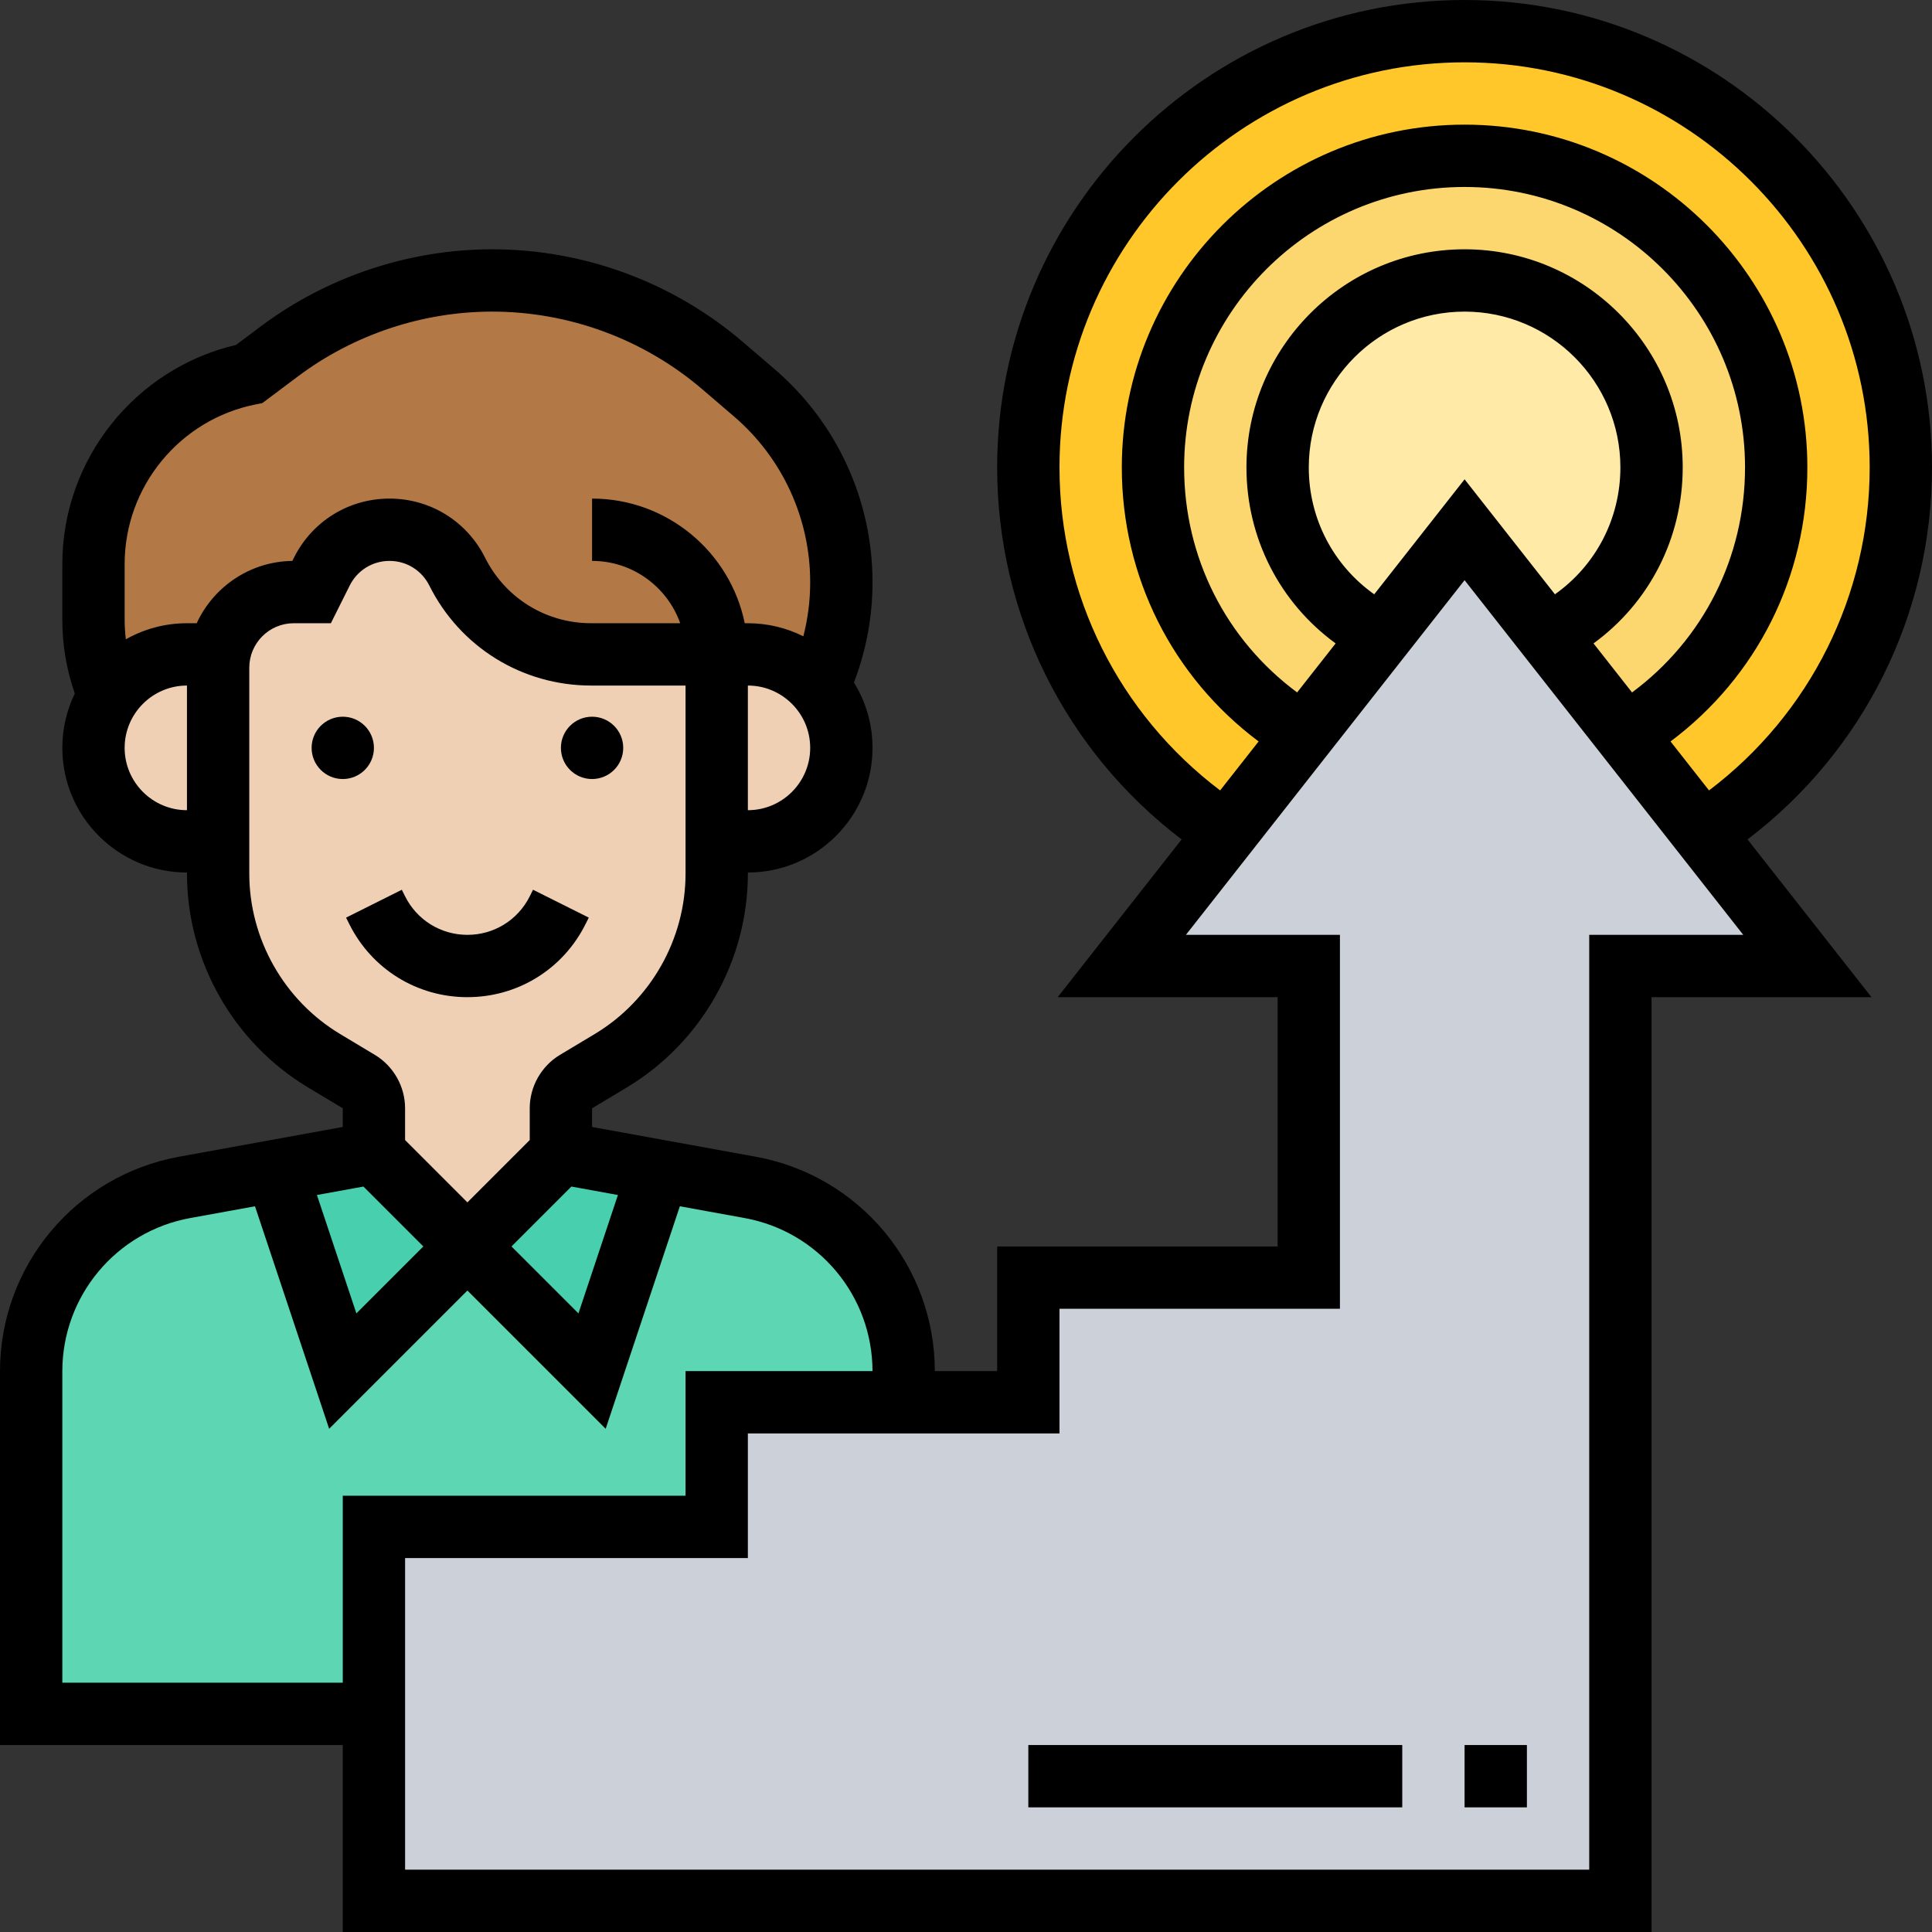
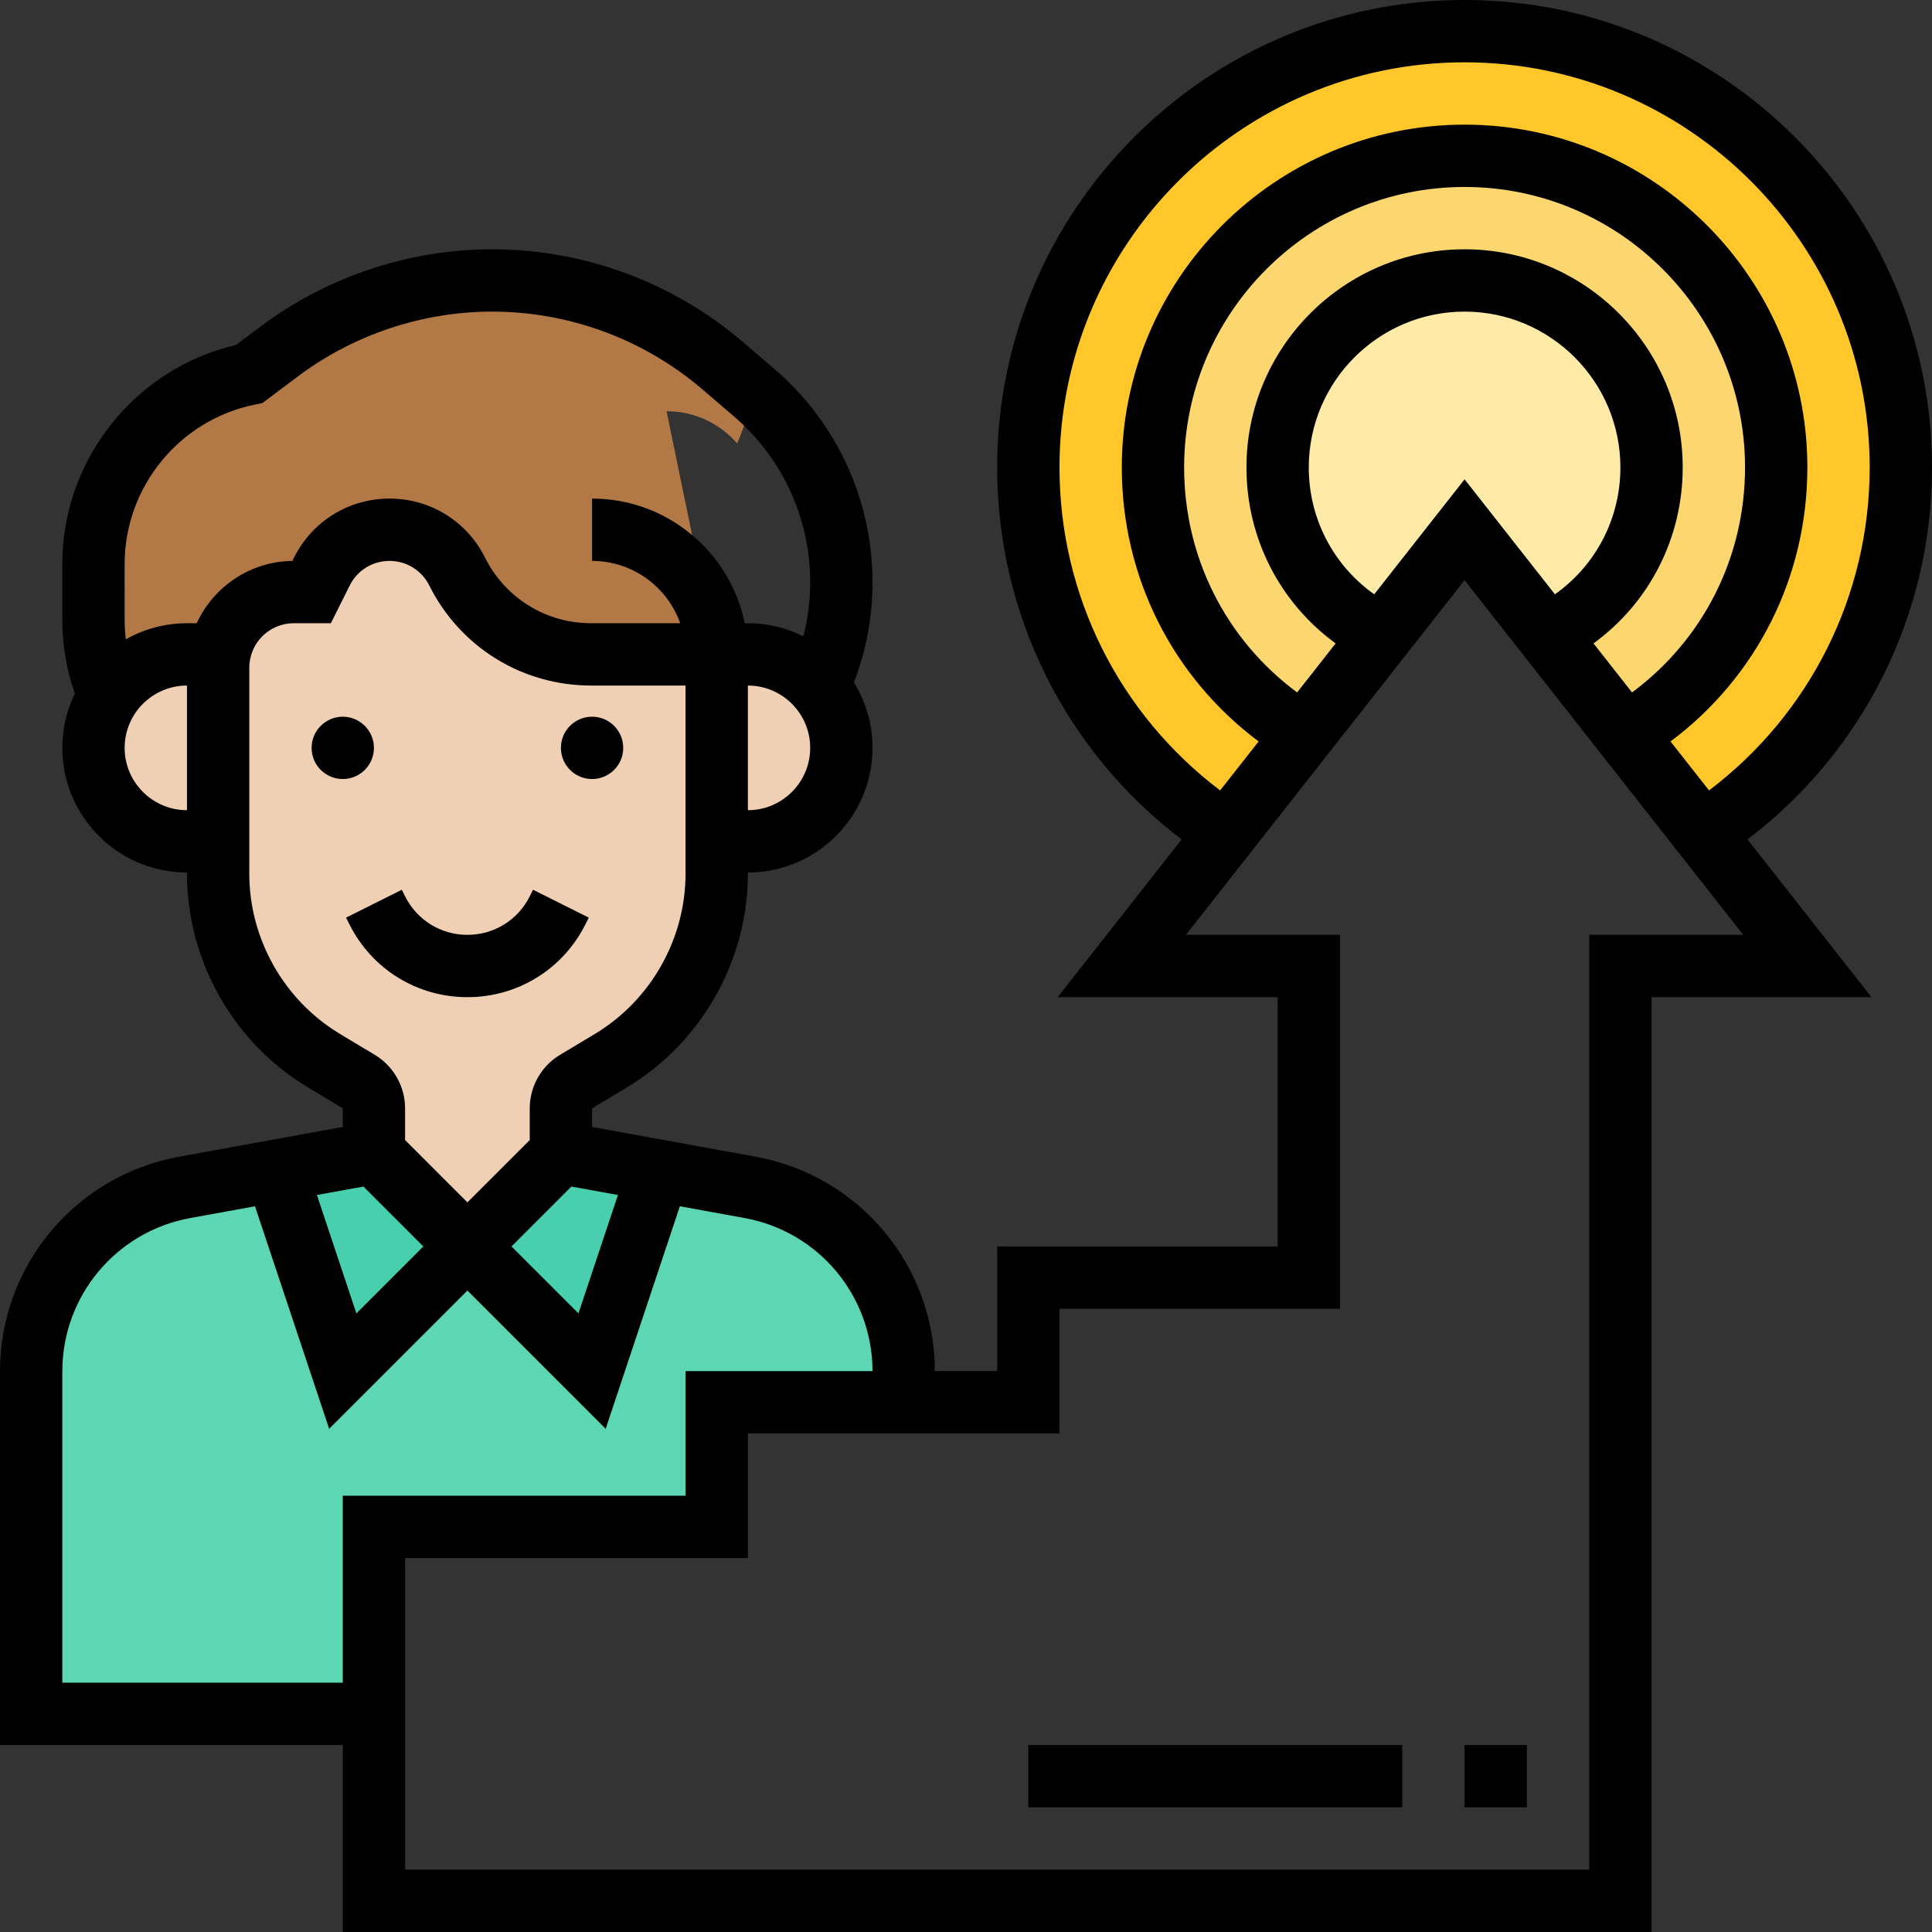
<svg xmlns="http://www.w3.org/2000/svg" id="Layer_30" height="512" viewBox="0 0 496 496" width="512">
  <rect x="0" y="0" width="496" height="496" fill="#333333" stroke="none" />
  <g>
    <g>
      <g>
        <path d="m488 120c0 39.29-20.23 73.84-50.84 93.84l-19.88-25.3c23.2-14.01 38.72-39.46 38.72-68.54 0-44.18-35.82-80-80-80s-80 35.82-80 80c0 29.08 15.52 54.53 38.72 68.54l-19.88 25.3c-30.61-20-50.84-54.55-50.84-93.84 0-61.86 50.14-112 112-112s112 50.14 112 112z" fill="#ffc729" />
      </g>
      <g>
        <path d="m456 120c0 29.08-15.52 54.53-38.72 68.54l-20.03-25.5c15.85-7.84 26.75-24.16 26.75-43.04 0-26.51-21.49-48-48-48s-48 21.49-48 48c0 18.88 10.9 35.2 26.75 43.04l-20.03 25.5c-23.2-14.01-38.72-39.46-38.72-68.54 0-44.18 35.82-80 80-80s80 35.82 80 80z" fill="#fcd770" />
      </g>
      <g>
        <path d="m424 120c0 18.88-10.9 35.2-26.75 43.04l-21.25-27.04-21.25 27.04c-15.85-7.84-26.75-24.16-26.75-43.04 0-26.51 21.49-48 48-48s48 21.49 48 48z" fill="#ffeaa7" />
      </g>
      <g>
-         <path d="m184 168h-32.22c-14.58 0-27.9-8.23-34.41-21.27-1.65-3.29-4.15-5.97-7.16-7.83s-6.53-2.9-10.21-2.9-7.2 1.04-10.21 2.9-5.51 4.54-7.16 7.83l-2.63 5.27h-4.58c-9.58 0-17.53 6.93-19.13 16.05l-.29-.05h-8c-6.62 0-12.62 2.69-16.97 7.03-1.12 1.12-2.13 2.36-3.01 3.68-2.62-6.11-4.02-12.76-4.02-19.59v-14.33c0-23.72 16.74-44.14 40-48.79l7.73-5.8c15.75-11.81 34.91-18.2 54.6-18.2h.01c21.72 0 42.73 7.77 59.22 21.91l8.07 6.91c14.2 12.18 22.37 29.94 22.37 48.64 0 4.68-.51 9.3-1.5 13.79s-2.46 8.85-4.38 13.02c-4.4-5.07-10.89-8.27-18.12-8.27z" fill="#b27946" />
+         <path d="m184 168h-32.22c-14.58 0-27.9-8.23-34.41-21.27-1.65-3.29-4.15-5.97-7.16-7.83s-6.53-2.9-10.21-2.9-7.2 1.04-10.21 2.9-5.51 4.54-7.16 7.83l-2.63 5.27h-4.58c-9.58 0-17.53 6.93-19.13 16.05l-.29-.05h-8c-6.62 0-12.62 2.69-16.97 7.03-1.12 1.12-2.13 2.36-3.01 3.68-2.62-6.11-4.02-12.76-4.02-19.59v-14.33c0-23.72 16.74-44.14 40-48.79l7.73-5.8c15.75-11.81 34.91-18.2 54.6-18.2h.01c21.72 0 42.73 7.77 59.22 21.91l8.07 6.91s-2.46 8.85-4.38 13.02c-4.4-5.07-10.89-8.27-18.12-8.27z" fill="#b27946" />
      </g>
      <g>
        <path d="m232 352.06v7.94h-48v32h-88v48h-88v-87.94c0-23.2 16.59-43.08 39.41-47.23l23.45-4.26 17.14 51.43 32-32 32 32 17.14-51.43 23.45 4.26c22.82 4.15 39.41 24.03 39.41 47.23z" fill="#5cd6b3" />
      </g>
      <g>
        <path d="m169.14 300.57-17.14 51.43-32-32 24-24z" fill="#48cfad" />
      </g>
      <g>
        <path d="m120 320-32 32-17.14-51.43 25.14-4.57z" fill="#48cfad" />
      </g>
      <g>
        <path d="m210.12 176.27c3.66 4.21 5.88 9.72 5.88 15.73 0 6.62-2.69 12.62-7.03 16.97-4.35 4.34-10.35 7.03-16.97 7.03h-8v-48h8c7.23 0 13.72 3.2 18.12 8.27z" fill="#f0d0b4" />
      </g>
      <g>
        <path d="m184 216v8.29c0 19.67-10.32 37.9-27.19 48.02l-8.93 5.36c-2.41 1.45-3.88 4.05-3.88 6.86v11.47l-24 24-24-24v-11.47c0-2.81-1.47-5.41-3.88-6.86l-8.93-5.36c-16.87-10.12-27.19-28.35-27.19-48.02v-8.29-44.58c0-1.15.1-2.28.29-3.37 1.6-9.12 9.55-16.05 19.13-16.05h4.58l2.63-5.27c1.65-3.29 4.15-5.97 7.16-7.83s6.53-2.9 10.21-2.9 7.2 1.04 10.21 2.9 5.51 4.54 7.16 7.83c6.51 13.04 19.83 21.27 34.41 21.27h32.22z" fill="#f0d0b4" />
      </g>
      <g>
        <path d="m56 168 .29.05c-.19 1.09-.29 2.22-.29 3.37v44.58h-8c-13.25 0-24-10.75-24-24 0-4.91 1.48-9.48 4.02-13.29.88-1.32 1.89-2.56 3.01-3.68 4.35-4.34 10.35-7.03 16.97-7.03z" fill="#f0d0b4" />
      </g>
      <g>
-         <path d="m437.16 213.84 26.84 34.16h-48v240h-320v-48-48h88v-32h48 32v-32h72v-80h-48l26.84-34.16 19.88-25.3 20.03-25.5 21.25-27.04 21.25 27.04 20.03 25.5z" fill="#ccd1d9" />
-       </g>
+         </g>
    </g>
    <g>
      <path d="m496 120c0-66.168-53.832-120-120-120s-120 53.832-120 120c0 37.761 17.557 72.846 47.358 95.504l-31.818 40.496h56.46v64h-72v32h-16.001c-.028-27.055-19.356-50.197-45.981-55.037l-42.018-7.64v-4.794l8.928-5.356c19.166-11.499 31.072-32.528 31.072-54.88v-.293c17.645 0 32-14.355 32-32 0-6.154-1.75-11.904-4.773-16.788 3.158-8.226 4.773-16.862 4.773-25.747 0-21.064-9.172-41.007-25.165-54.714l-8.068-6.916c-17.932-15.37-40.815-23.835-64.432-23.835-21.281 0-42.378 7.032-59.402 19.801l-6.337 4.753c-25.952 6.074-44.596 29.428-44.596 56.238v14.329c0 6.496 1.088 12.842 3.206 18.929-2.052 4.219-3.206 8.952-3.206 13.95 0 17.645 14.355 32 32 32v.293c0 22.352 11.906 43.381 31.072 54.879l8.928 5.357v4.794l-42.018 7.64c-26.644 4.844-45.982 28.016-45.982 55.097v95.94h88v48h336v-240h56.46l-31.818-40.496c29.801-22.658 47.358-57.743 47.358-95.504zm-224 0c0-57.346 46.654-104 104-104s104 46.654 104 104c0 32.808-15.293 63.288-41.243 82.924l-9.878-12.572c22.143-16.575 35.121-42.27 35.121-70.352 0-48.523-39.477-88-88-88s-88 39.477-88 88c0 28.082 12.978 53.777 35.121 70.351l-9.878 12.572c-25.95-19.635-41.243-50.115-41.243-82.923zm80.803 32.574c-10.489-7.435-16.803-19.416-16.803-32.574 0-22.056 17.944-40 40-40s40 17.944 40 40c0 13.158-6.314 25.139-16.803 32.574l-23.197-29.523zm79.197-32.574c0-30.879-25.121-56-56-56s-56 25.121-56 56c0 18.167 8.578 34.747 22.897 45.182l-9.889 12.585c-18.284-13.557-29.008-34.677-29.008-57.767 0-39.701 32.299-72 72-72s72 32.299 72 72c0 23.09-10.724 44.21-29.008 57.768l-9.889-12.585c14.319-10.436 22.897-27.016 22.897-45.183zm-273.364 186.792-10.132 30.398-17.191-17.19 15.38-15.379zm33.364-98.792v-32c8.822 0 16 7.178 16 16s-7.178 16-16 16zm-160-63.208c0-19.837 14.118-37.058 33.568-40.947l1.779-.355 9.185-6.889c14.274-10.705 31.96-16.601 49.803-16.601 19.801 0 38.985 7.097 54.02 19.983l8.068 6.916c12.441 10.664 19.577 26.178 19.577 42.566 0 4.735-.601 9.377-1.758 13.891-4.293-2.143-9.127-3.356-14.242-3.356h-.805c-3.717-18.235-19.878-32-39.195-32v16c10.43 0 19.327 6.688 22.629 16h-22.852c-11.616 0-22.06-6.454-27.256-16.845-4.673-9.347-14.07-15.155-24.521-15.155s-19.848 5.808-24.521 15.155l-.424.847c-10.891.142-20.264 6.669-24.556 15.998h-2.499c-5.699 0-11.05 1.505-15.69 4.127-.198-1.653-.31-3.322-.31-5.006zm0 47.208c0-8.822 7.178-16 16-16v32c-8.822 0-16-7.178-16-16zm55.305 73.452c-14.375-8.624-23.305-24.395-23.305-41.159v-52.877c0-6.295 5.121-11.416 11.416-11.416h9.528l4.845-9.688c1.946-3.894 5.859-6.312 10.211-6.312s8.265 2.418 10.211 6.312c7.924 15.845 23.852 25.688 41.566 25.688h24.223v48.293c0 16.764-8.93 32.535-23.305 41.16l-8.927 5.356c-4.792 2.875-7.769 8.132-7.769 13.72v8.156l-16 16.001-16-16.001v-8.156c0-5.588-2.977-10.845-7.768-13.719zm6.002 39.169 15.38 15.379-17.19 17.19-10.132-30.398zm-77.307 127.379v-79.94c0-19.344 13.813-35.895 32.844-39.354l16.618-3.021 19.042 57.126 35.496-35.498 35.496 35.496 19.042-57.126 16.618 3.021c19.012 3.456 32.814 19.977 32.842 39.295h-47.998v32h-88v48h-72zm392-192v240h-304v-80h88v-32h80v-32h72v-96h-39.54l71.54-91.051 71.54 91.051z" />
      <circle cx="88" cy="192" r="8" />
      <circle cx="152" cy="192" r="8" />
      <path d="m120 256c12.92 0 24.534-7.178 30.311-18.732l.845-1.689-14.311-7.156-.845 1.69c-3.05 6.099-9.181 9.888-16 9.888s-12.95-3.789-16-9.889l-.845-1.689-14.311 7.156.845 1.688c5.777 11.555 17.391 18.733 30.311 18.733z" />
      <path d="m376 448h16v16h-16z" />
      <path d="m264 448h96v16h-96z" />
    </g>
  </g>
</svg>